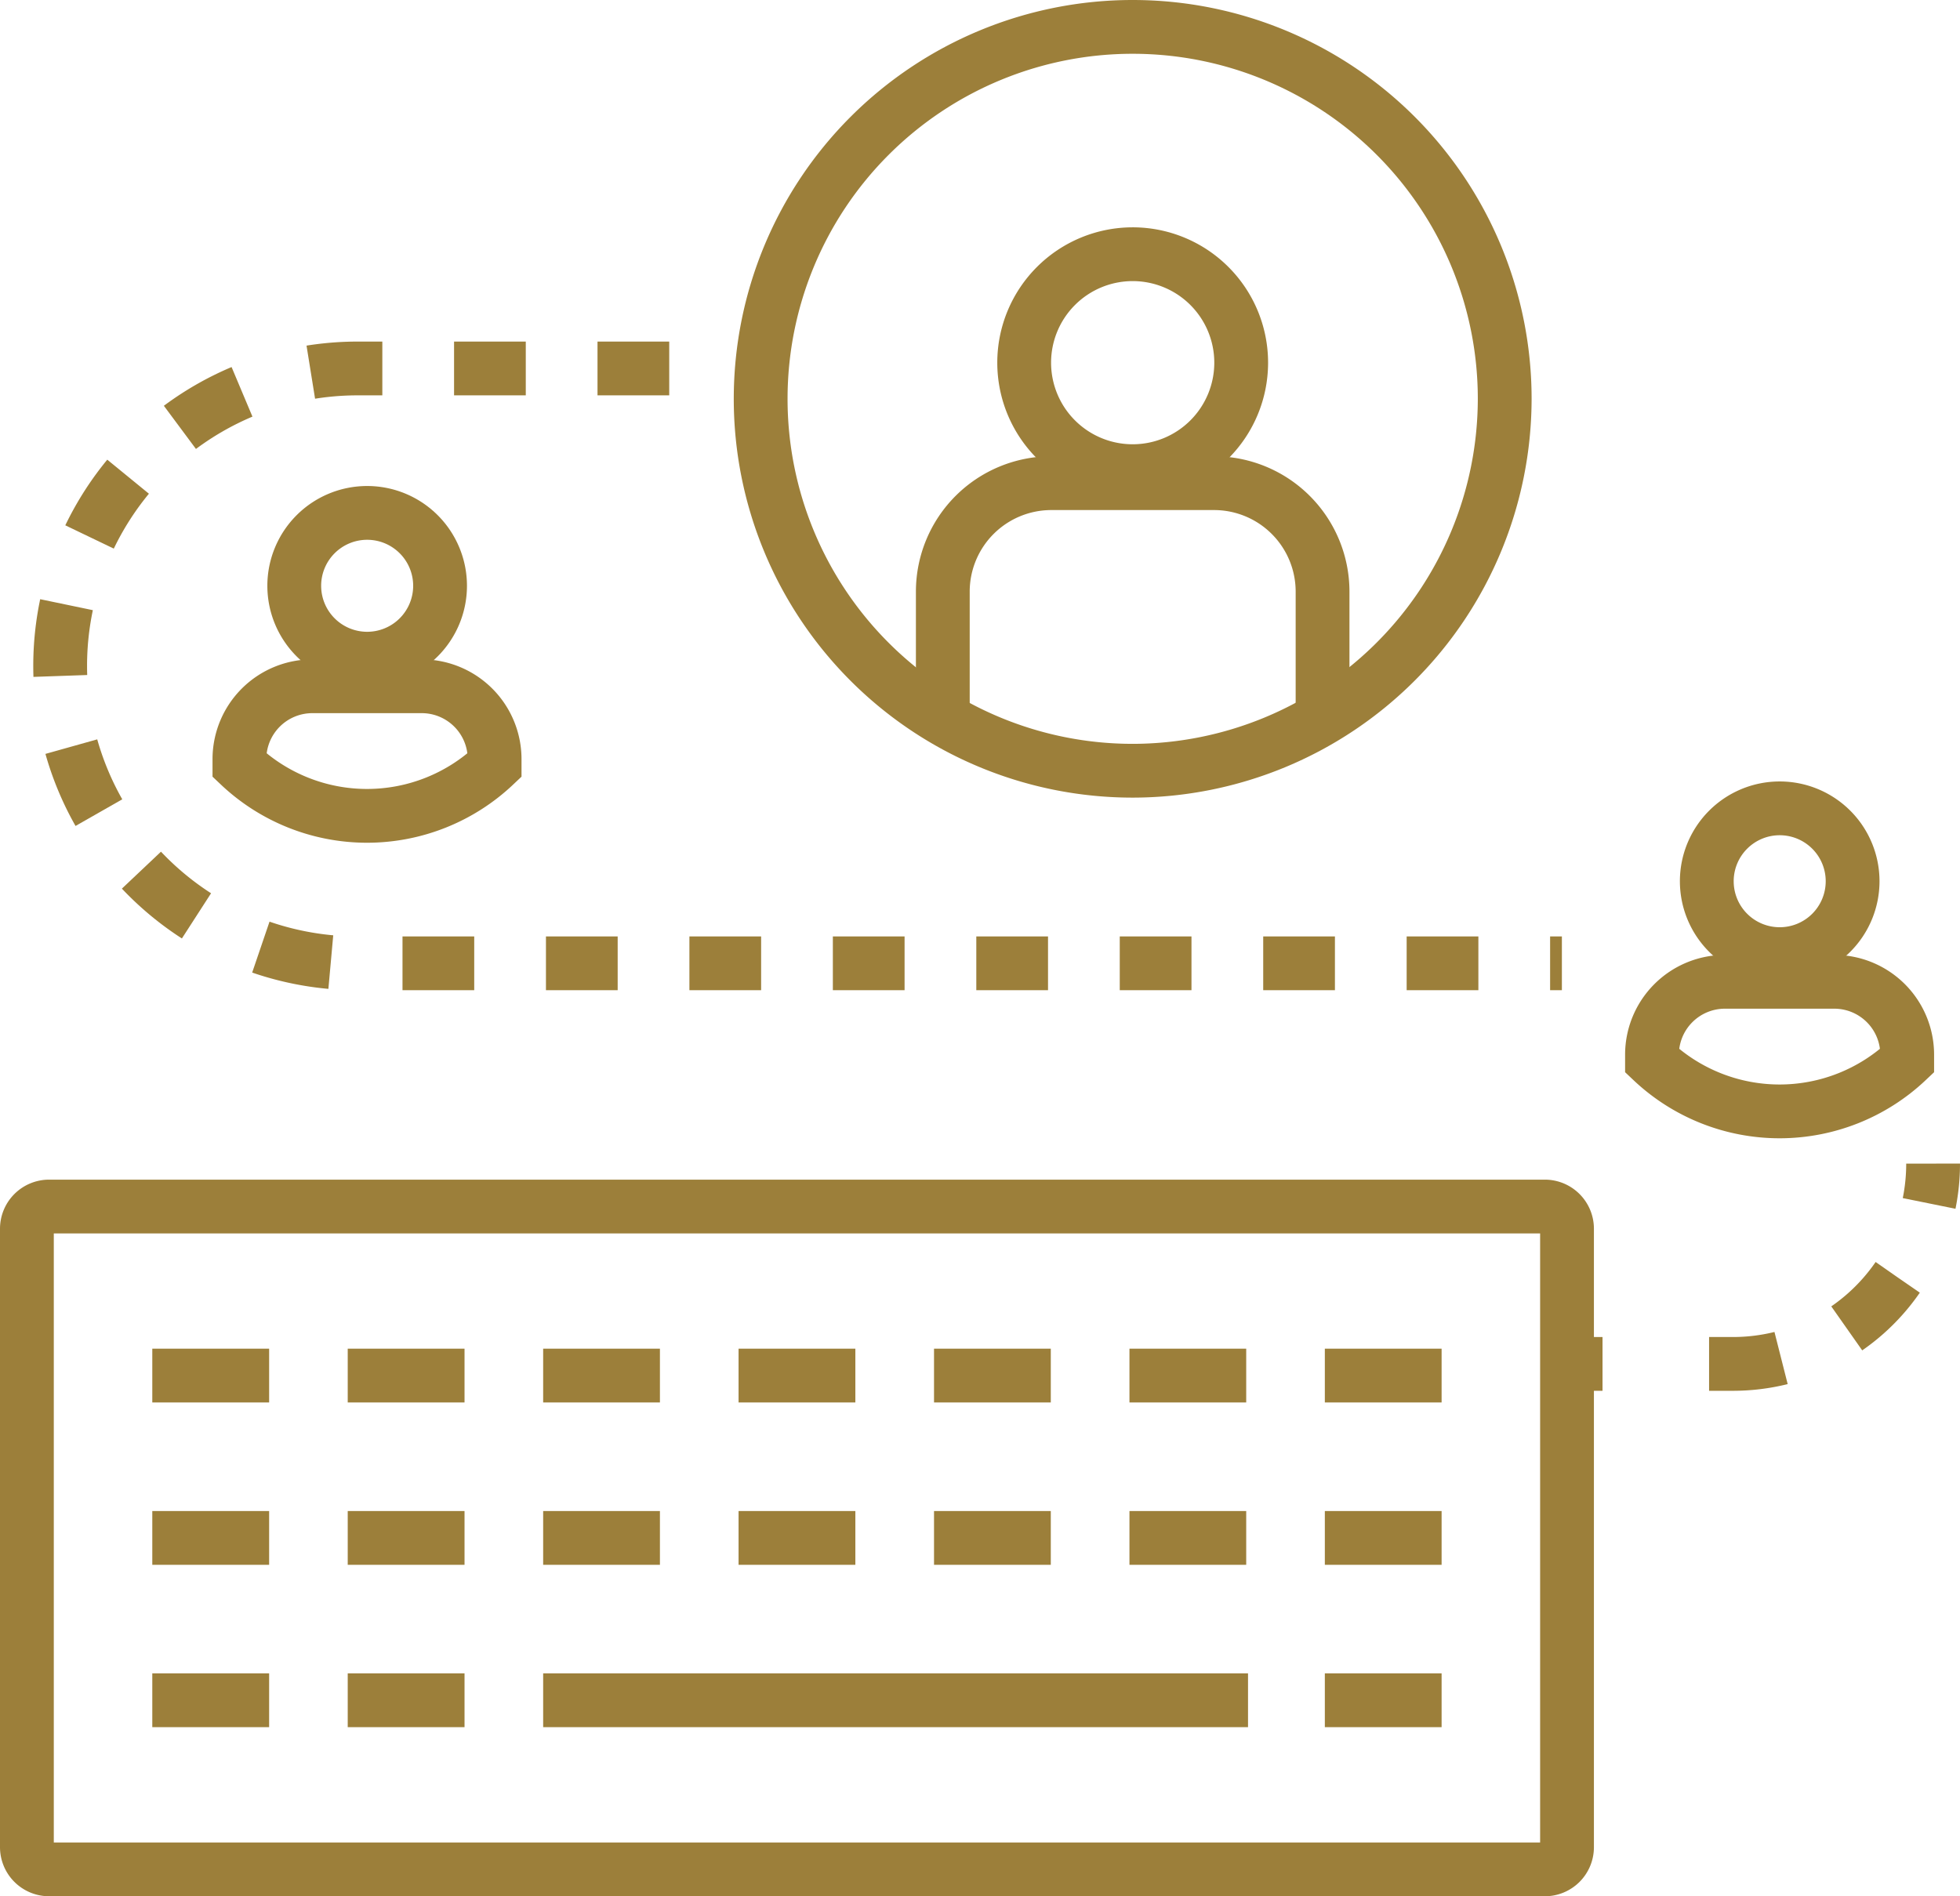
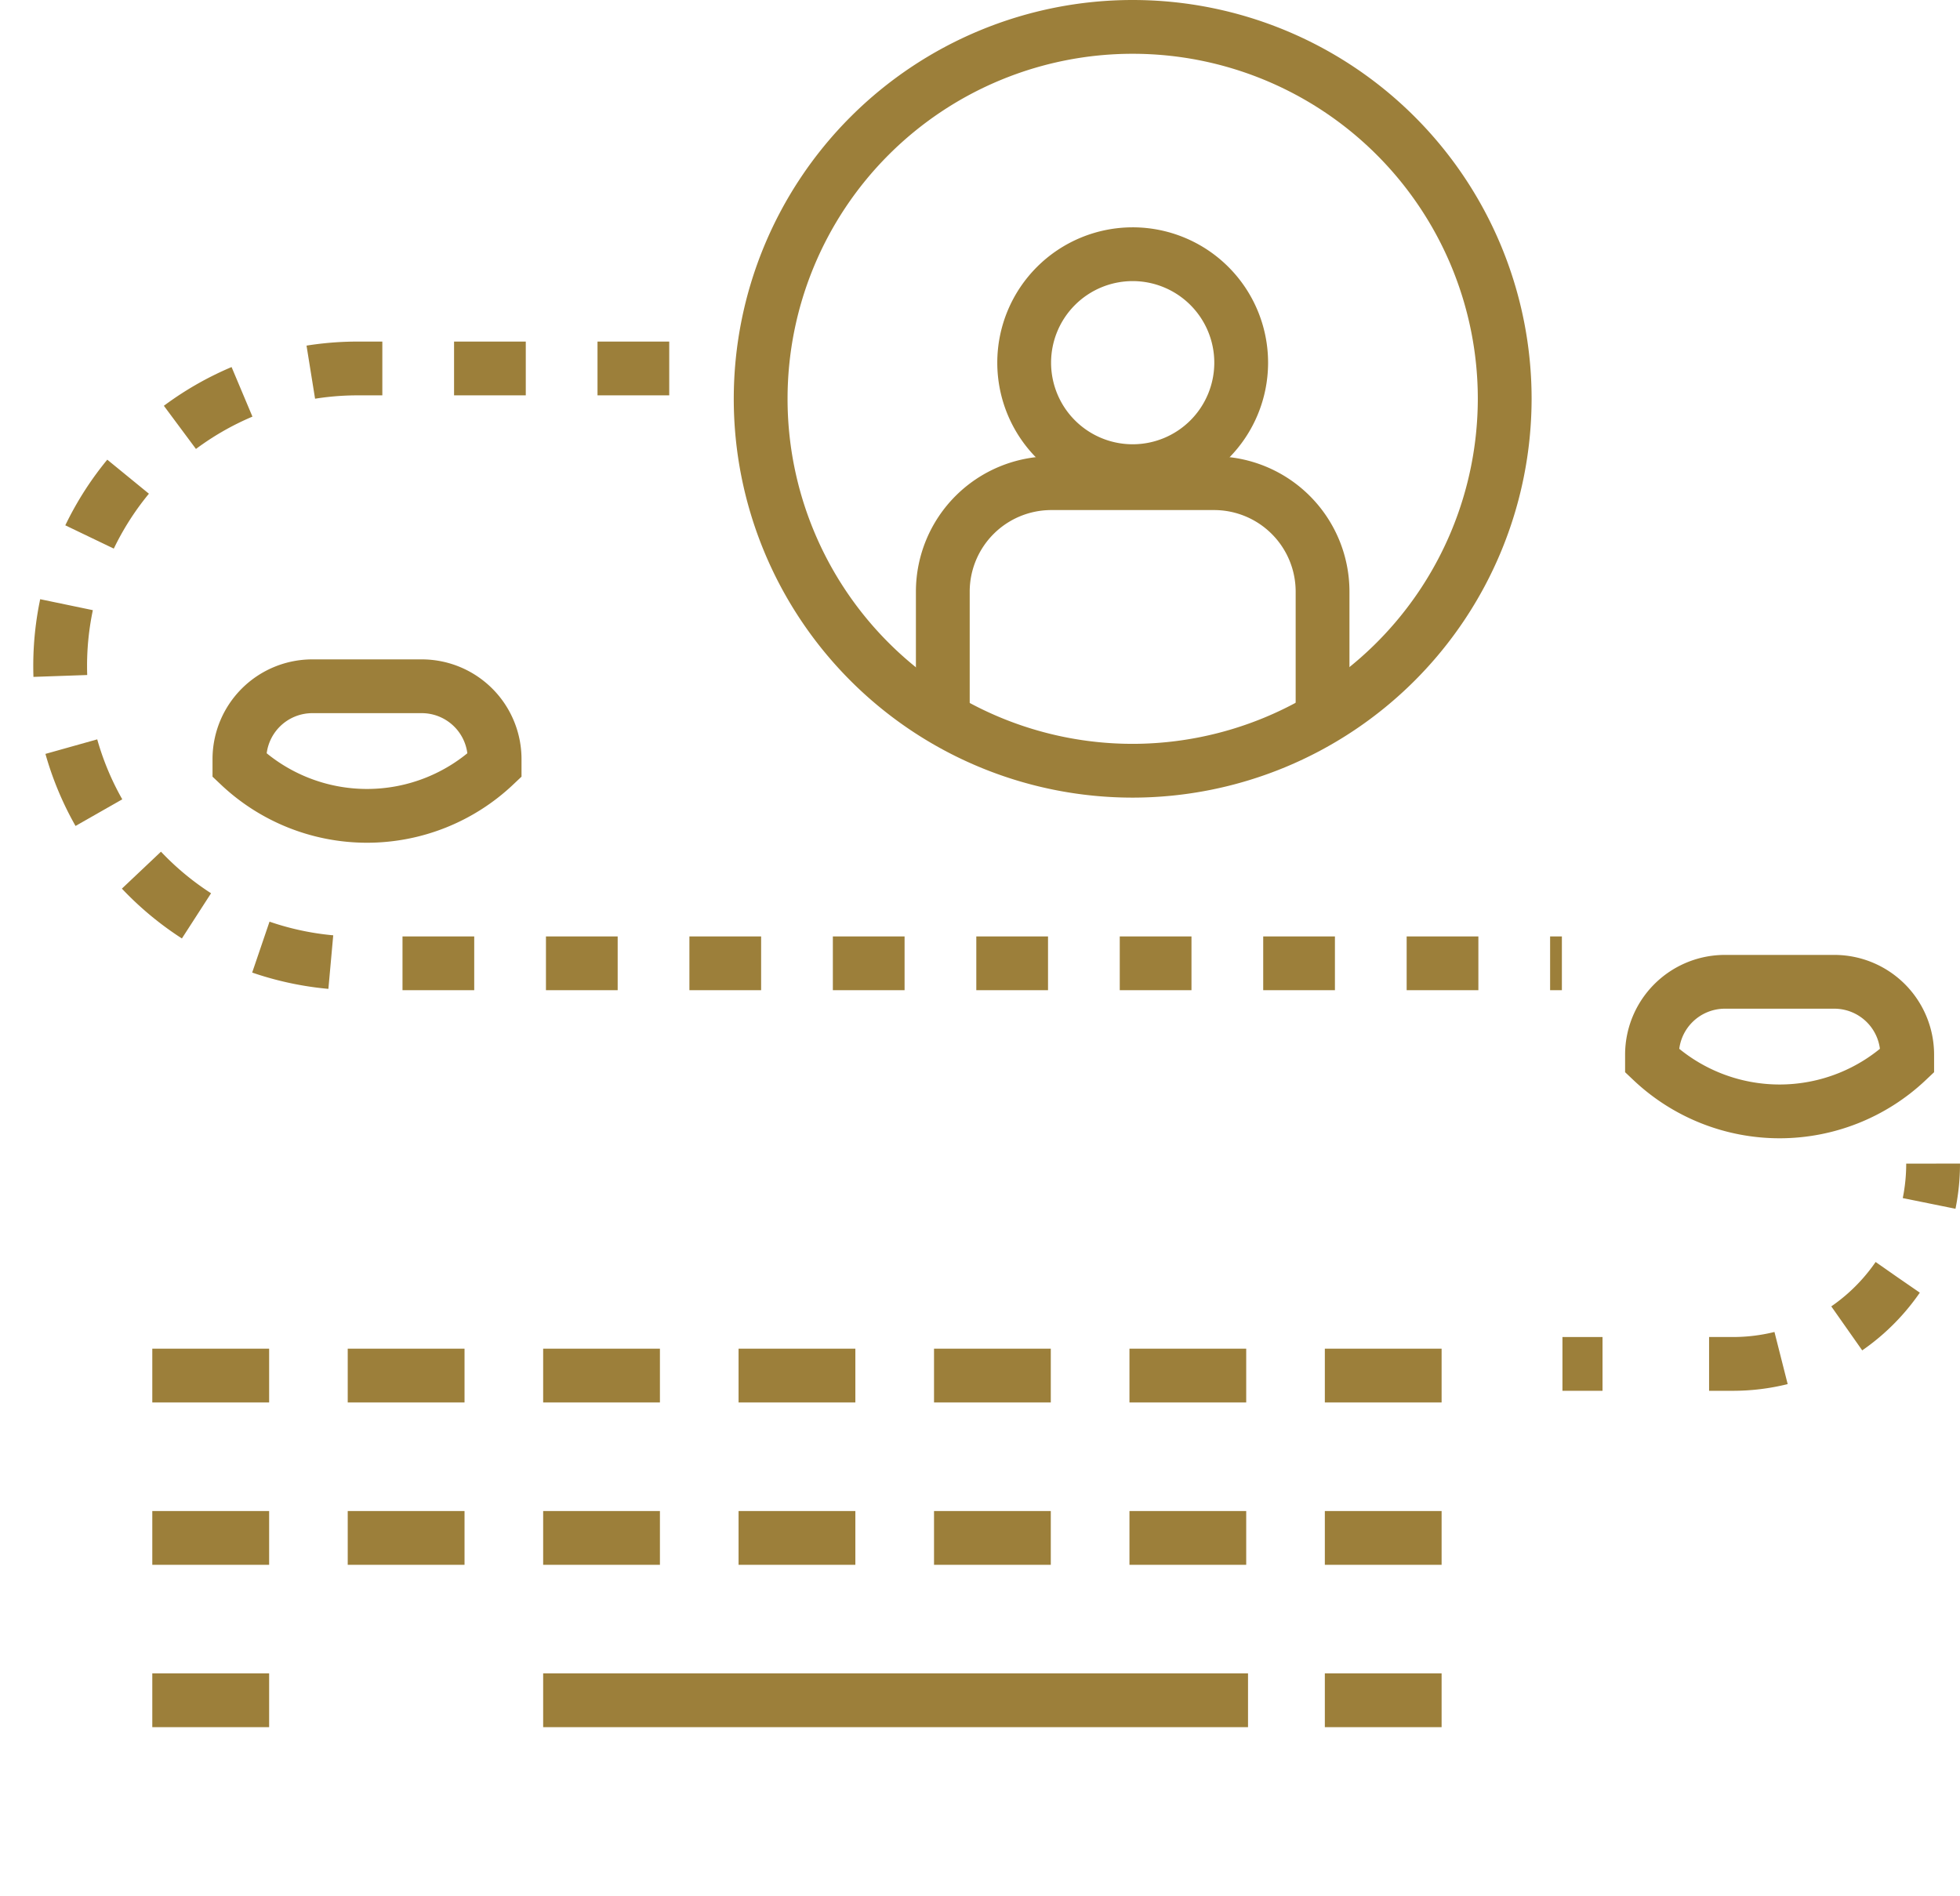
<svg xmlns="http://www.w3.org/2000/svg" width="109.306" height="105.775" viewBox="0 0 109.306 105.775">
  <defs>
    <style>.a,.b,.c{fill:none;stroke:#9c7f3a;stroke-width:3px;}.b{stroke-dasharray:4;}.c{stroke-dasharray:4.041 4.041;}</style>
  </defs>
  <g transform="translate(1.5 1.5)">
-     <path class="a" d="M1.239,0H84.652A1.238,1.238,0,0,1,85.89,1.238v34.5a1.237,1.237,0,0,1-1.237,1.237H1.239A1.239,1.239,0,0,1,0,35.731V1.239A1.239,1.239,0,0,1,1.239,0Z" transform="translate(0 65.804)" />
    <line class="a" x2="6.516" transform="translate(6.993 75.233)" />
    <line class="a" x2="6.514" transform="translate(17.892 75.233)" />
    <line class="a" x2="6.512" transform="translate(28.791 75.233)" />
    <line class="a" x2="6.513" transform="translate(39.689 75.233)" />
    <line class="a" x2="6.512" transform="translate(50.589 75.233)" />
    <line class="a" x2="6.511" transform="translate(61.488 75.233)" />
    <line class="a" x2="6.512" transform="translate(72.384 75.233)" />
    <line class="a" x2="6.516" transform="translate(6.993 84.29)" />
    <line class="a" x2="6.514" transform="translate(17.892 84.29)" />
    <line class="a" x2="6.512" transform="translate(28.791 84.29)" />
    <line class="a" x2="6.513" transform="translate(39.689 84.29)" />
    <line class="a" x2="6.512" transform="translate(50.589 84.29)" />
    <line class="a" x2="6.511" transform="translate(61.488 84.29)" />
    <line class="a" x2="6.512" transform="translate(72.384 84.29)" />
    <line class="a" x2="6.516" transform="translate(6.993 93.346)" />
-     <line class="a" x2="6.514" transform="translate(17.892 93.346)" />
    <line class="a" x2="39.309" transform="translate(28.791 93.346)" />
    <line class="a" x2="6.512" transform="translate(72.384 93.346)" />
    <path class="b" d="M1119.751,508.935h-17.375a16.59,16.59,0,0,0-16.592,16.591h0a16.592,16.592,0,0,0,16.592,16.591h67.157" transform="translate(-1083.929 -489.881)" />
    <path class="a" d="M1179.286,548.631a11.141,11.141,0,0,1-.222,2.222" transform="translate(-1072.98 -485.222)" />
    <path class="c" d="M1178.986,554.312a11.159,11.159,0,0,1-9.2,4.826h-5.007" transform="translate(-1074.656 -484.555)" />
    <line class="a" x1="2.235" transform="translate(85.635 74.583)" />
    <path class="a" d="M1121.763,538.631" transform="translate(-1079.706 -486.396)" />
-     <path class="a" d="M1105.6,520.211a4.066,4.066,0,1,1-4.066-4.065A4.066,4.066,0,0,1,1105.6,520.211Z" transform="translate(-1082.558 -489.035)" />
    <path class="a" d="M1104.9,524.8h-6.1a4.067,4.067,0,0,0-4.069,4.065v.332a10.358,10.358,0,0,0,14.232,0v-.332A4.065,4.065,0,0,0,1104.9,524.8Z" transform="translate(-1082.879 -488.018)" />
-     <path class="a" d="M1176.1,534.961a4.066,4.066,0,1,1-4.066-4.065A4.066,4.066,0,0,1,1176.1,534.961Z" transform="translate(-1074.283 -487.304)" />
    <path class="a" d="M1175.4,539.555h-6.1a4.067,4.067,0,0,0-4.068,4.065v.332a10.358,10.358,0,0,0,14.232,0v-.332A4.065,4.065,0,0,0,1175.4,539.555Z" transform="translate(-1074.603 -486.287)" />
    <path class="a" d="M1141.492,533.377a20.747,20.747,0,1,1,20.748-20.746A20.77,20.77,0,0,1,1141.492,533.377Z" transform="translate(-1079.825 -491.883)" />
    <path class="a" d="M1146,509.281a6.051,6.051,0,1,1-6.052-6.049A6.051,6.051,0,0,1,1146,509.281Z" transform="translate(-1078.281 -490.551)" />
    <path class="a" d="M1151.015,527.693v-6.98a6.051,6.051,0,0,0-6.051-6.051h-9.076a6.051,6.051,0,0,0-6.051,6.051v6.98" transform="translate(-1078.758 -489.209)" />
  </g>
</svg>